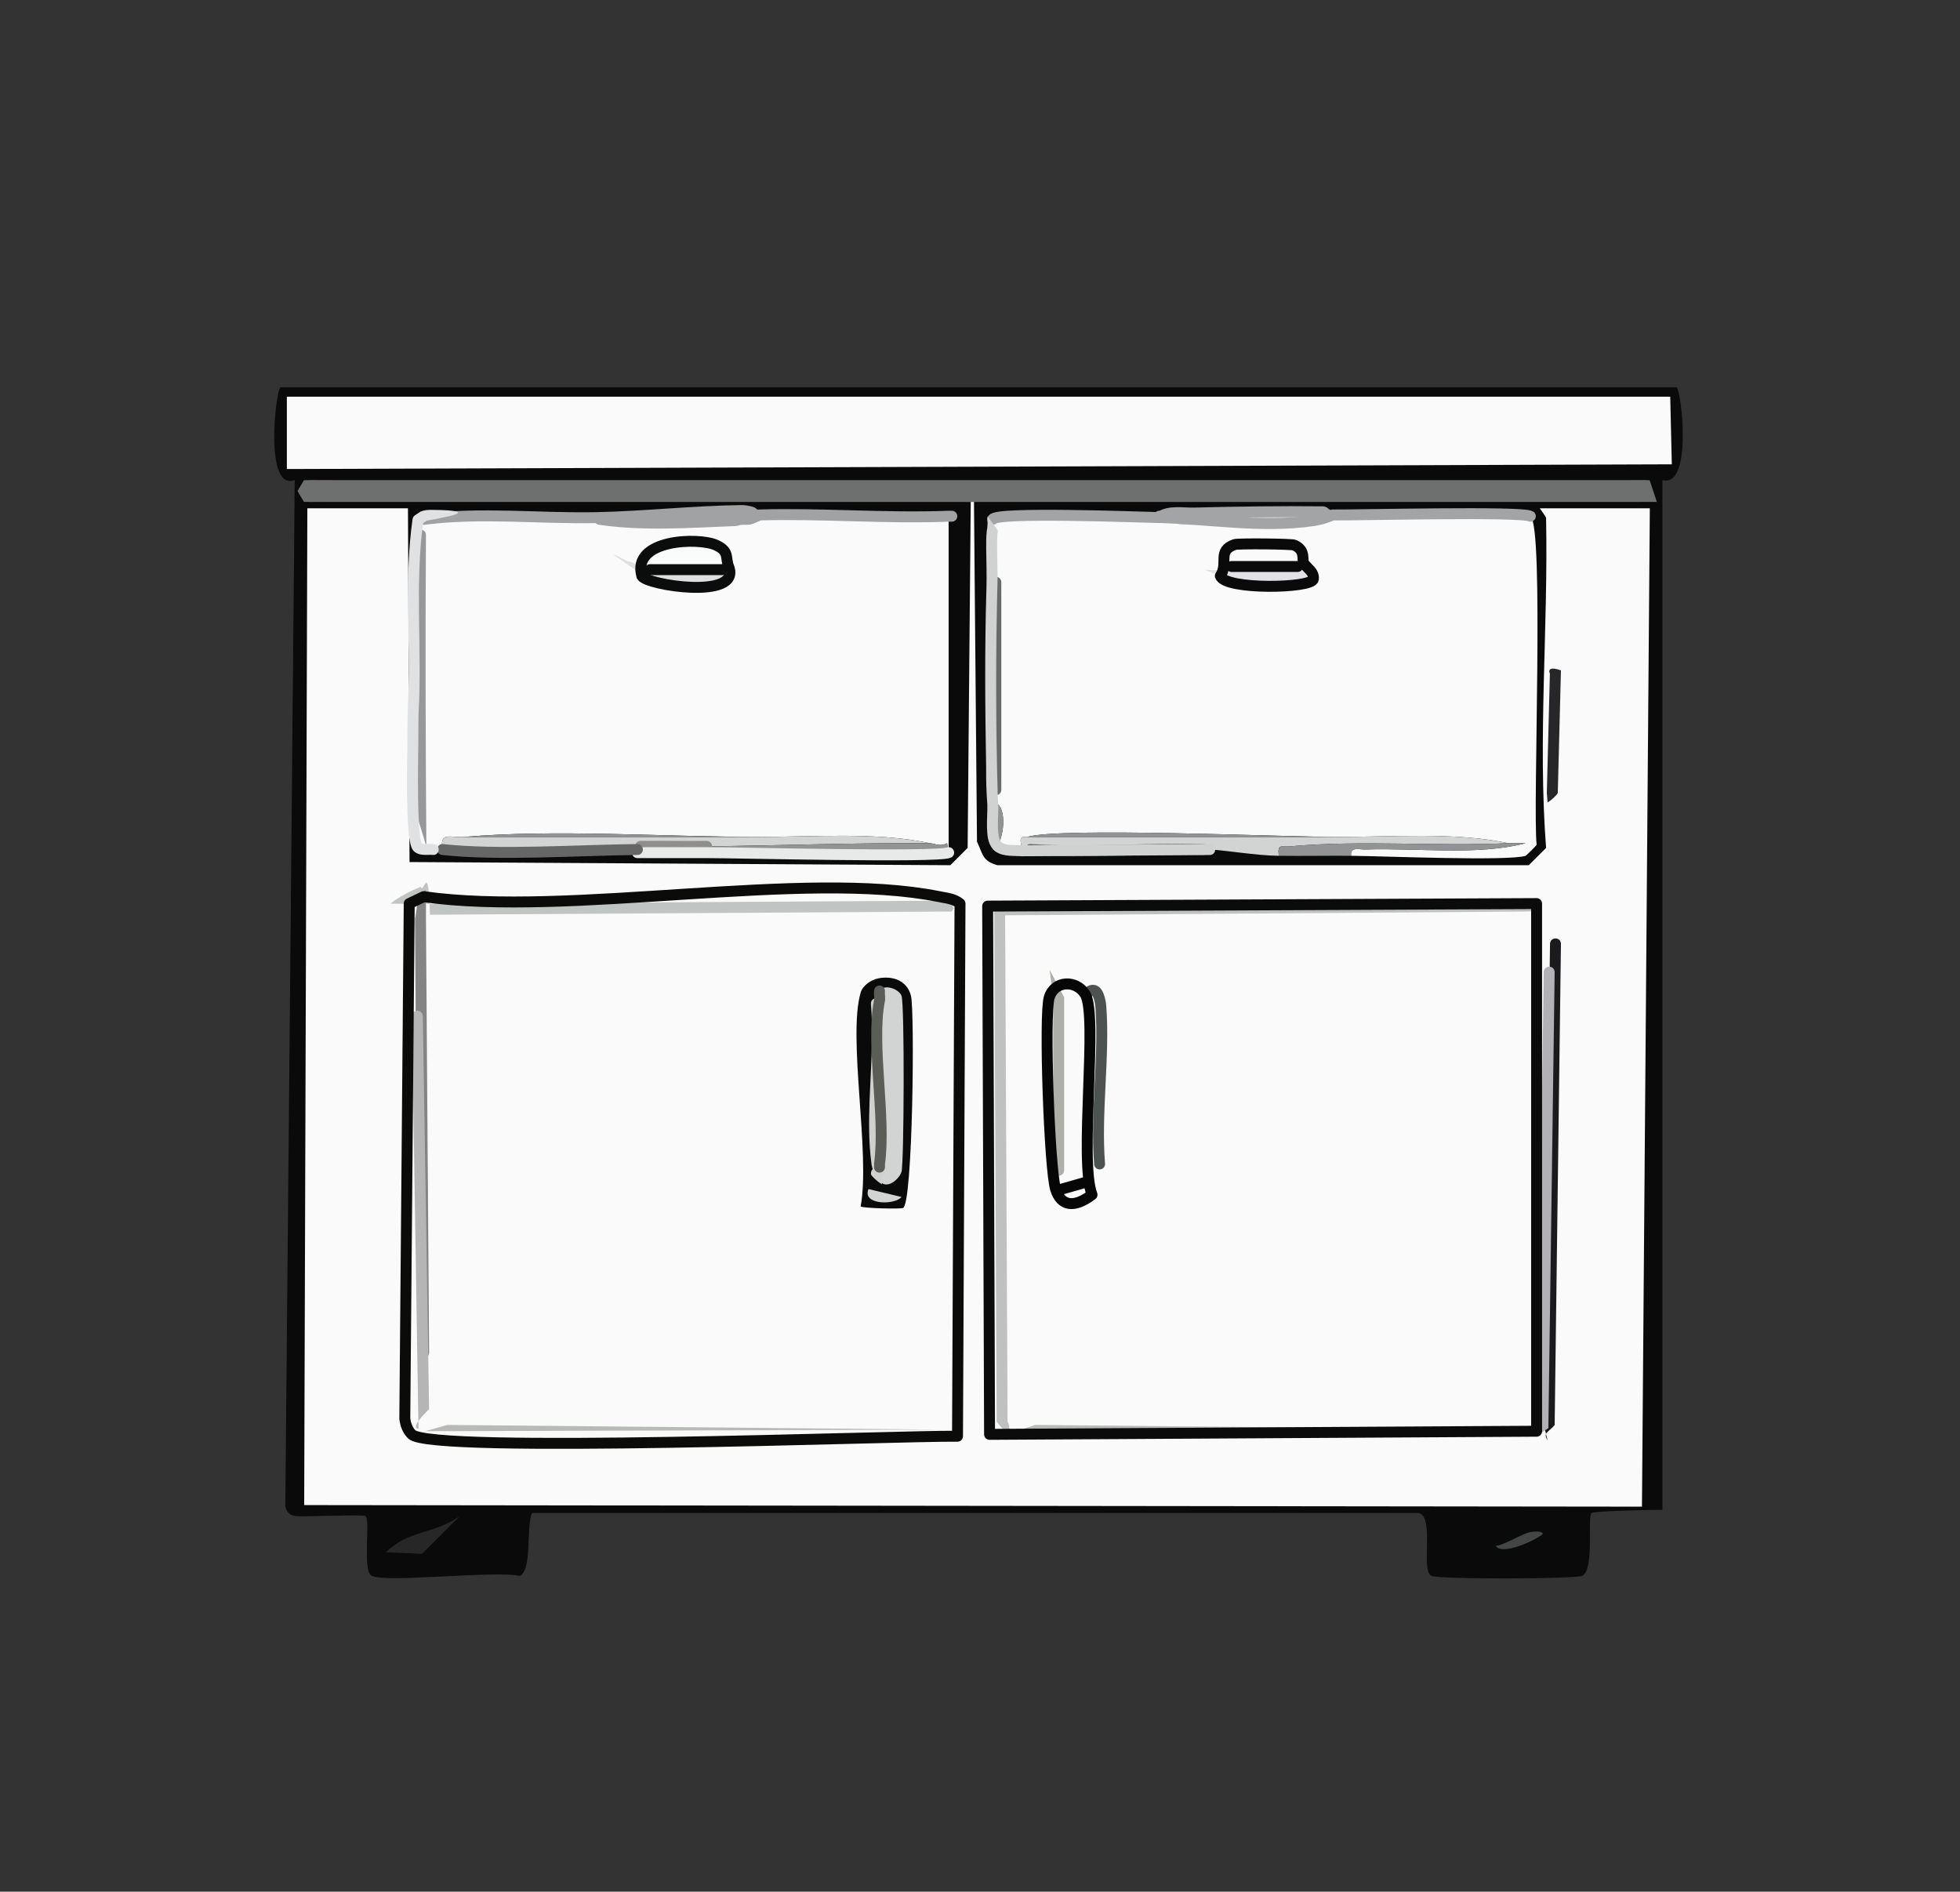
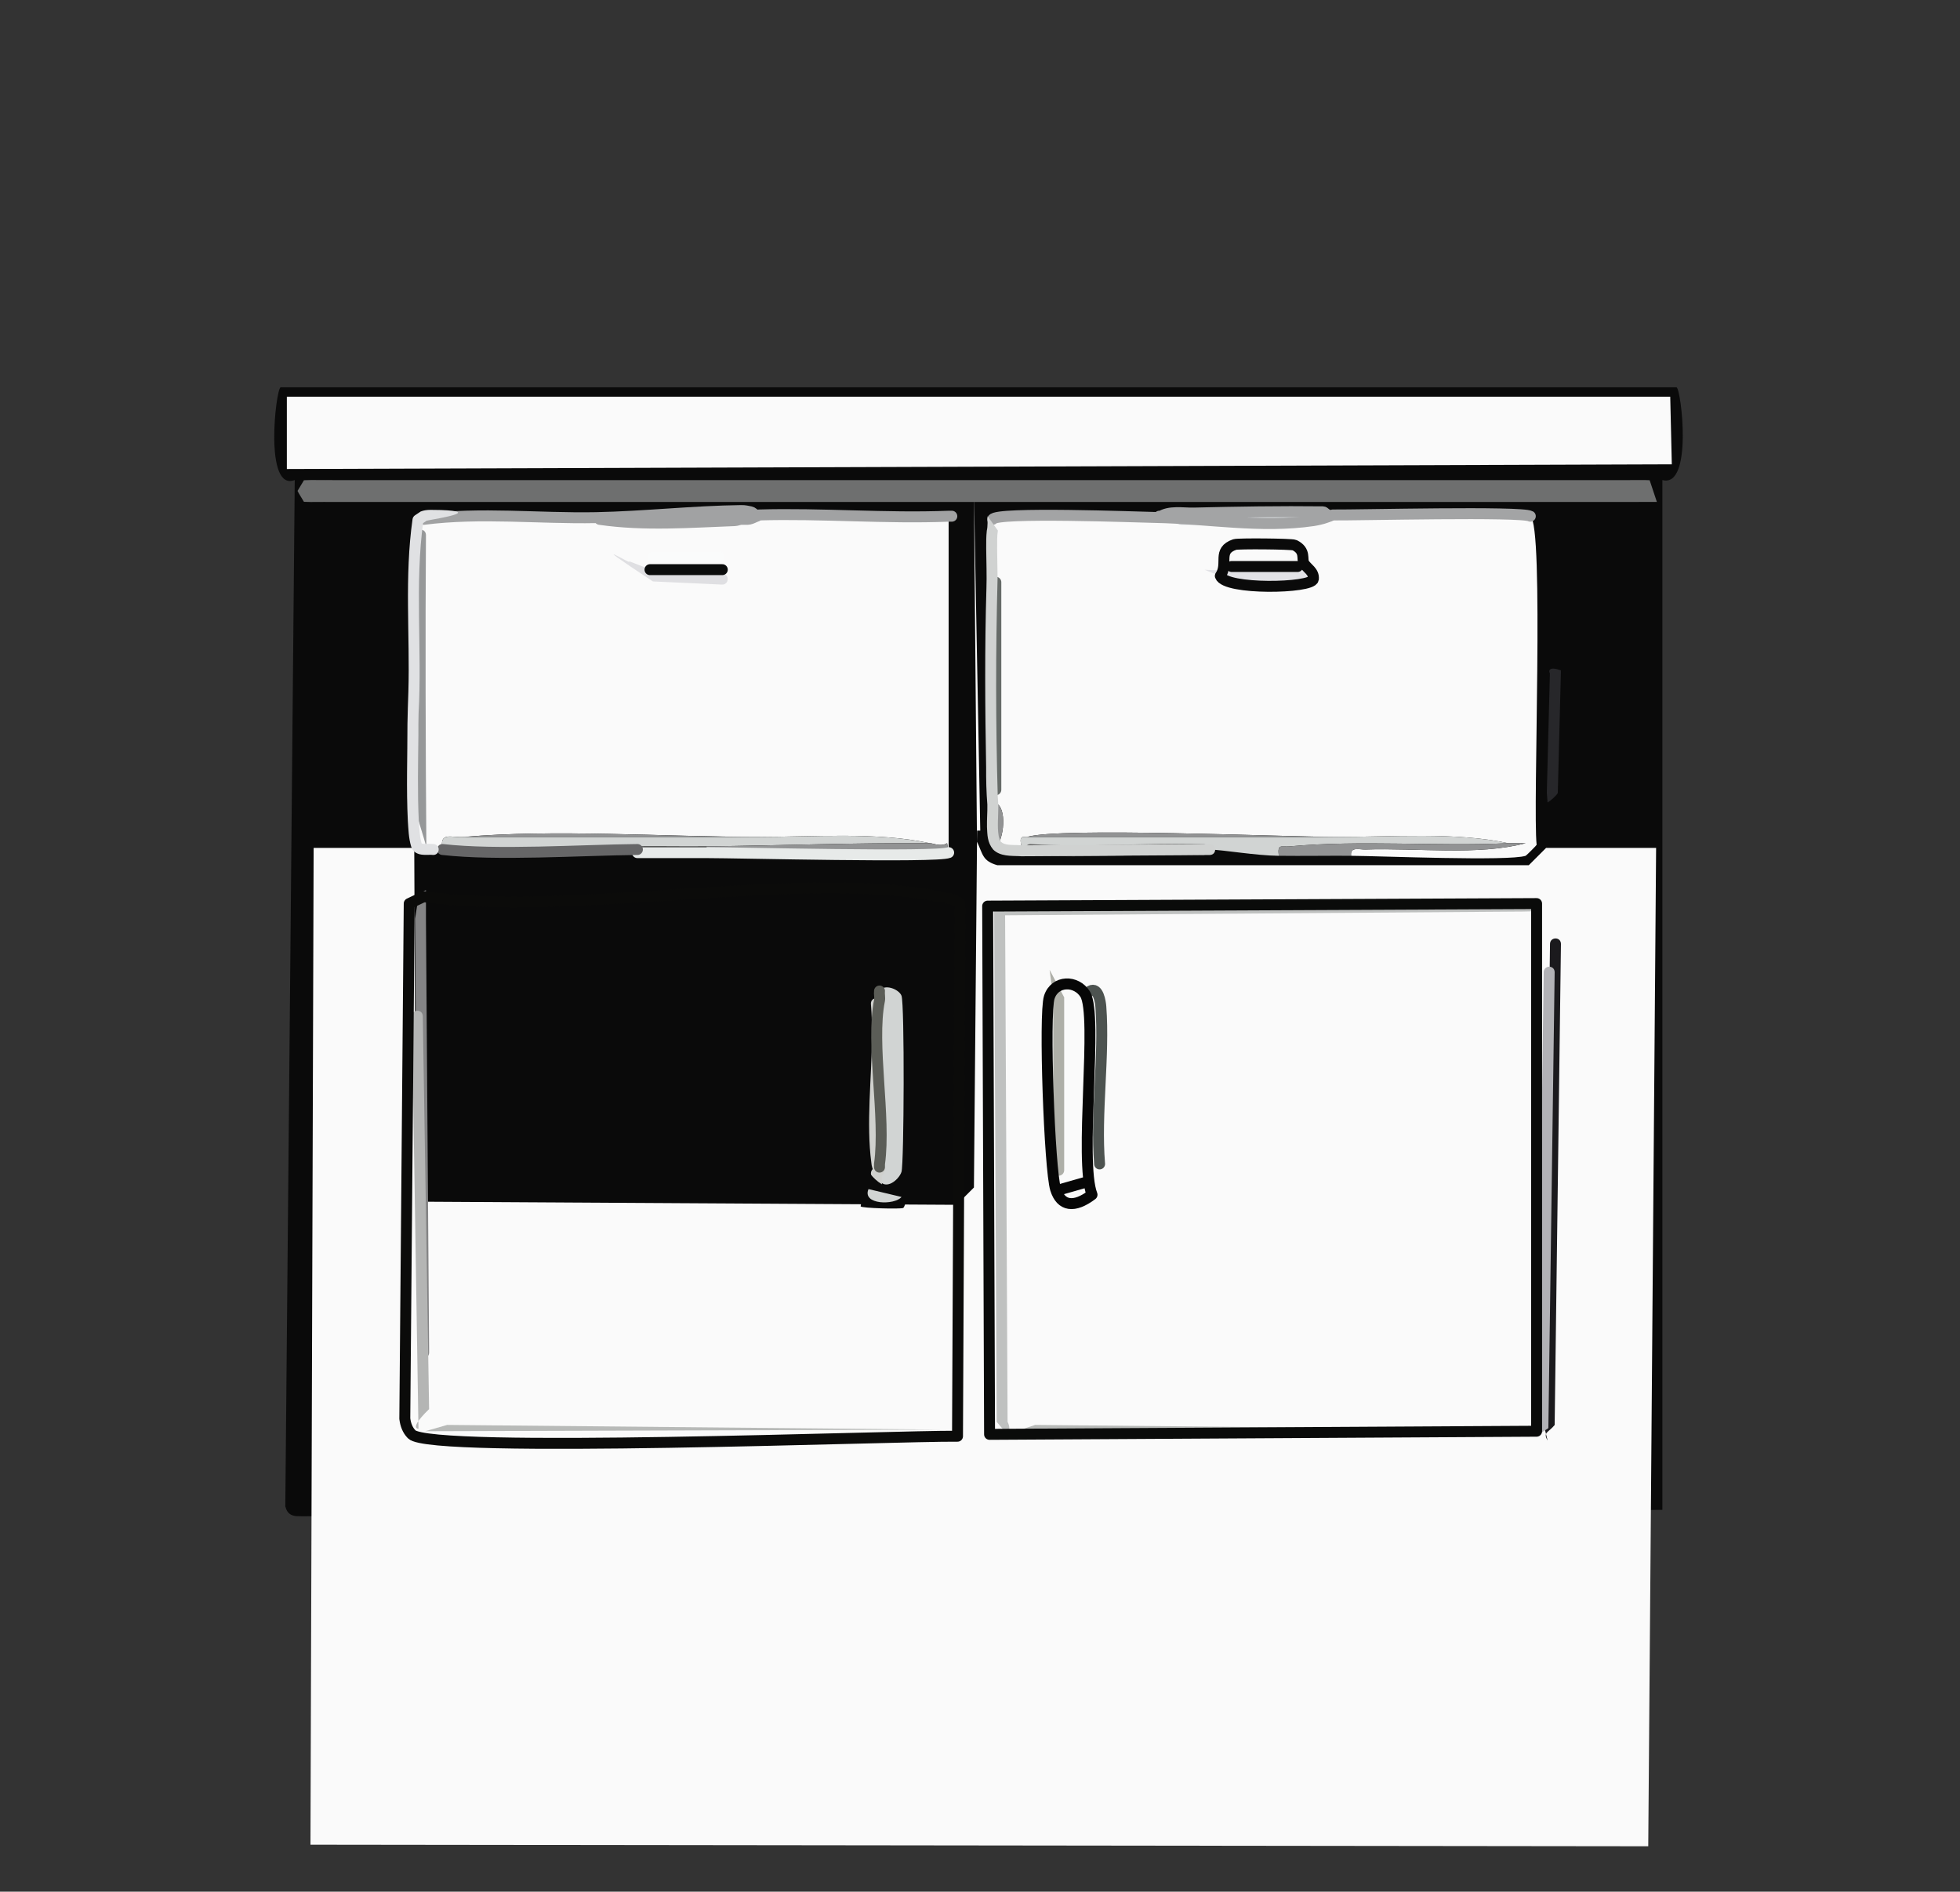
<svg xmlns="http://www.w3.org/2000/svg" id="uuid-72015639-7a43-464d-9545-993314fbe2c3" data-name="Ebene 1" viewBox="0 0 658 635">
  <rect x="0" y="0" width="658" height="635" fill="#333333" stroke="none" />
  <defs>
    <style>
      .uuid-927e1e78-68f0-4f00-b948-a64cf2edf2ac {
        stroke: #0b0c0c;
      }

      .uuid-927e1e78-68f0-4f00-b948-a64cf2edf2ac, .uuid-cb0f992c-547b-407d-a8e1-bc76c61beaa7, .uuid-bc63ce69-4411-4686-b481-70bfcb79cd33, .uuid-095de5e8-c6fe-4561-b426-1ce36e1a523d, .uuid-cea582c1-ed96-4309-bbb7-532cbb2ff787, .uuid-fcee081a-58b5-4bd6-84c0-12261cb89f9a, .uuid-acf09d45-8b1e-4e9d-bc7e-7f0de70953ed, .uuid-cd40af75-245f-4915-9356-bd2c89ece943, .uuid-7b45303f-01ea-4f94-937a-073d513d1398, .uuid-7d26d322-78c3-4d1c-8b1e-614075a88391, .uuid-72ec2bb4-1454-4e63-b690-cde1d3d9f337, .uuid-be202ea4-ab84-4893-bbbf-4b321a6d85cd, .uuid-4ff855de-4a33-43ec-adc1-dcced59f5006, .uuid-a555fc66-99eb-4846-9404-dfe0c8955e84, .uuid-aabd815e-205e-4aee-972b-79cf1c08ef5d, .uuid-69daf232-041b-4de6-b556-59ef76d93d36, .uuid-59e1bba6-18fa-4f58-b41c-6d748dc5e227, .uuid-60ad8b26-8404-4653-bc85-257291915281 {
        fill: none;
        stroke-linecap: round;
        stroke-linejoin: round;
        stroke-width: 3.67px;
      }

      .uuid-f5e94b88-ac6a-406c-8dab-be592ddeb243 {
        fill: #929394;
      }

      .uuid-3ac43109-ad23-4579-b365-c6ff1a68bd6a {
        fill: #e2e2e6;
      }

      .uuid-cb0f992c-547b-407d-a8e1-bc76c61beaa7 {
        stroke: #fafbfb;
      }

      .uuid-fc698865-dd5c-442a-a1b3-292038bf07d1 {
        fill: #bfc1c0;
      }

      .uuid-8c224bc1-da7f-430e-b8fd-c1cc22460151 {
        fill: #aeafa8;
      }

      .uuid-21a9ee51-e04f-4398-a1a0-ba03b061ff85 {
        fill: #d0d2d1;
      }

      .uuid-c18eb5aa-2bb3-4a42-b17b-ead7d6cf8901 {
        fill: #d0d1ce;
      }

      .uuid-bc63ce69-4411-4686-b481-70bfcb79cd33 {
        stroke: #666667;
      }

      .uuid-839bbfd9-af54-4118-bd93-cddd3c95645f {
        fill: #c0c4c2;
      }

      .uuid-095de5e8-c6fe-4561-b426-1ce36e1a523d {
        stroke: #0b0b0a;
      }

      .uuid-cea582c1-ed96-4309-bbb7-532cbb2ff787 {
        stroke: #666b68;
      }

      .uuid-848acea5-8143-4065-8152-6b319d1029e5 {
        fill: #b8bab8;
      }

      .uuid-a69af2c9-4fdb-4132-a16b-2247838e1edb {
        fill: #d1d4d3;
      }

      .uuid-2555e61f-9f02-4ab6-97f5-3639a5e95259 {
        fill: #e0e1e3;
      }

      .uuid-fcee081a-58b5-4bd6-84c0-12261cb89f9a {
        stroke: #8f8e8c;
      }

      .uuid-acf09d45-8b1e-4e9d-bc7e-7f0de70953ed {
        stroke: #0a0b0a;
      }

      .uuid-b722f618-6b45-4e1c-9421-271e102422e0 {
        fill: #6e6f6f;
      }

      .uuid-cd40af75-245f-4915-9356-bd2c89ece943 {
        stroke: #a3a4a5;
      }

      .uuid-29f58e37-5abf-4c31-ac90-b473742725ec {
        fill: #272727;
      }

      .uuid-74e48654-b15a-47f0-9929-a1027b7e5c75 {
        fill: #b4b5b4;
      }

      .uuid-7b45303f-01ea-4f94-937a-073d513d1398 {
        stroke: #fafafa;
      }

      .uuid-4850c5c5-8001-41c6-89fa-b3e528d62a71 {
        fill: #fafafa;
      }

      .uuid-7d26d322-78c3-4d1c-8b1e-614075a88391 {
        stroke: #686868;
      }

      .uuid-72ec2bb4-1454-4e63-b690-cde1d3d9f337 {
        stroke: #060606;
      }

      .uuid-be202ea4-ab84-4893-bbbf-4b321a6d85cd {
        stroke: #e7eae9;
      }

      .uuid-0cde14e1-96e5-4a6c-814a-57f9c9d02337 {
        fill: #969899;
      }

      .uuid-0be4a47c-8cda-41e9-94e7-1e9091d49c1e {
        fill: #dfdfe2;
      }

      .uuid-4ff855de-4a33-43ec-adc1-dcced59f5006 {
        stroke: #d7dbdd;
      }

      .uuid-d699d780-e8e1-4ad5-bce0-070007f419e3 {
        fill: #b2b2b6;
      }

      .uuid-14088afd-c92c-4f86-9e7b-5b5e661b4fd2 {
        fill: #444645;
      }

      .uuid-a555fc66-99eb-4846-9404-dfe0c8955e84 {
        stroke: #5b5d57;
      }

      .uuid-aabd815e-205e-4aee-972b-79cf1c08ef5d {
        stroke: #d5d9db;
      }

      .uuid-137506e2-a0fa-41d7-a8fa-3b5c5fd30d32 {
        fill: #27272a;
      }

      .uuid-d276dfea-3ef7-46f7-ab6b-1532afb3140f {
        fill: #0a0a0a;
      }

      .uuid-67d5ef9f-2054-4607-91b7-d5fd1515e7a2 {
        fill: #1b1a1d;
      }

      .uuid-9a23b059-911a-412a-8d6f-c0a28b571b75 {
        fill: #848485;
      }

      .uuid-69daf232-041b-4de6-b556-59ef76d93d36 {
        stroke: #4d5350;
      }

      .uuid-59e1bba6-18fa-4f58-b41c-6d748dc5e227 {
        stroke: #0a0a0a;
      }

      .uuid-60ad8b26-8404-4653-bc85-257291915281 {
        stroke: #a1a2a3;
      }
    </style>
  </defs>
  <g id="uuid-cf7924f4-5886-43d8-88a9-eac9b392509d" data-name="Generatives Objekt">
    <g>
      <path class="uuid-d276dfea-3ef7-46f7-ab6b-1532afb3140f" d="M558.08,506.81c-2.89,0-22.78.37-23.75,1.06-1.54,1.09,1.04,19.14-3.17,21.11-2.29,1.07-48.43,1.2-50.66,0-3.65-1.96,1.23-19.86-4.22-21.11H178.63c-2.13,4.77.18,19.4-4.22,21.11-8.11-1.82-44.97,2.4-49.61,0-3.27-1.69-.33-18.79-2.11-20.05-.95-.67-19.6.28-23.22,0-3.41-.27-3.45-3.12-3.69-3.17l3.17-344.62c-10.37,4.03-6.38-30.41-4.75-31.14h468.64c1.6.71,5.55,33.95-4.75,31.14v345.68Z" />
      <g>
        <path class="uuid-4850c5c5-8001-41c6-89fa-b3e528d62a71" d="M453.59,287.27c-.46-3.18,2.82-2.05,4.75-2.11,17.59-.6,37.62,2.14,53.83-2.11-1.93.06-3.89-.09-5.81,0-17.88-3.83-39.16-2.08-58.05-2.11-17.45-.03-92.87-3.33-103.44,0-.62.2-1.63-.43-2.11.53-.41.82.39,2.91,0,4.12-2.4-.26-4.92.24-7.18-1.06l-.84-.63c2.58-3.35,3.4-14.47-1.48-14.57-.54-6.13-.28-10.97-.42-16.89l1.48-1.06v-55.94h-1.27c.11-3.69-.5-15.83.21-17.94.32-.95.22-2.04,0-3.17.9-2.58,48.85-.74,54.67-.64l1.38-.15c3.21-2.21,7.8-1.23,11.5-1.32l1.06,2.11h36.94l2.11.42c.7-.1,1.41-.27,2.11-.42l1.06-2.53c.61,0,1.1.9,1.5.9.12,0,.69.14,1.88.16,8.68.09,63.44-1.27,66.29.42,4.74,2.82.76,97.79,2.11,110.3-.08.25-3.45,3.61-3.69,3.69-5.73,1.87-48.8.06-58.58,0Z" />
        <path class="uuid-4850c5c5-8001-41c6-89fa-b3e528d62a71" d="M318.48,286.21l-.53-3.17c-2.28,1.31-4.56,0-5.81,0-17.8-3.85-39.21-2.09-58.05-2.11-30.61-.04-68.48-2.65-98.16,0-4.44.4-8.47-2.01-7.39,4.22-1.05-.12-2.13.14-3.17,0-1.67-.22-3.49.43-5.07-.63-2.66-1.86-1.62-33.89-1.69-39.48h2.53c0-5.63-.21-11.27-.21-16.89l-1.9-1.06c.12-17.46-1.22-35.2,1.27-52.56l1.9-.21c19.25-2.47,38.61-.21,57.86-.58l1.24.58h43.28l2.11.42c.71-.03,1.4-.4,2.11-.42v-2.96l1.06,2.96c.35-.01.7.01,1.06,0l1.06-2.53c.55.09,1,.66,1.5.9l1.24.16c21.18-.61,42.54,1.26,63.75.42v112.94Z" />
        <polygon class="uuid-4850c5c5-8001-41c6-89fa-b3e528d62a71" points="96.3 133.17 560.72 133.17 561.25 155.86 96.3 157.44 96.3 133.17" />
        <path class="uuid-a69af2c9-4fdb-4132-a16b-2247838e1edb" d="M344.87,280.94h103.44c18.9.03,40.17-1.72,58.05,2.11-24.05,1.13-49.6-1.13-73.36,1.06-2.89.27-4.18-1.02-3.69,3.17-7.77-.09-18.59-1.99-23.22-2.11-.35,0-.7,0-1.06,0s-.7,0-1.06,0c-19.02-.52-39.29,1.24-58.05,0-.34-.02-.72.45-1.06.42-.7-.05-1.42.08-2.11,0,.39-1.21-.41-3.29,0-4.12.48-.95,1.49-.33,2.11-.53Z" />
        <path class="uuid-a69af2c9-4fdb-4132-a16b-2247838e1edb" d="M155.94,280.94h98.16c18.84.02,40.25-1.74,58.05,2.11-24.9-.18-50.03.76-74.94,1.06-7.39.09-14.78-.07-22.17,0-.36,0-.7,1.05-1.06,1.06-19.47.19-46.92,2.09-65.44,0-1.09-6.23,2.95-3.83,7.39-4.22Z" />
        <path class="uuid-f5e94b88-ac6a-406c-8dab-be592ddeb243" d="M312.15,283.05c1.25,0,3.52,1.31,5.81,0l.53,3.17c-4.03,1.68-70.58,0-81.27,0v-2.11c24.91-.3,50.04-1.24,74.94-1.06Z" />
        <path class="uuid-f5e94b88-ac6a-406c-8dab-be592ddeb243" d="M506.36,283.05c1.92-.09,3.87.06,5.81,0-16.21,4.25-36.24,1.52-53.83,2.11-1.93.07-5.21-1.06-4.75,2.11-8.07-.05-16.2.1-24.28,0-.48-4.19.8-2.9,3.69-3.17,23.76-2.18,49.31.08,73.36-1.06Z" />
        <path class="uuid-29f58e37-5abf-4c31-ac90-b473742725ec" d="M154.35,508.92l-12.67,12.67-12.14-.53c7.78-7.63,15.96-5.89,24.8-12.14Z" />
        <path class="uuid-f5e94b88-ac6a-406c-8dab-be592ddeb243" d="M335.58,284.52l-.84-.63c-2.55-2.7-1.15-10.79-1.48-14.57,4.88.1,4.06,11.21,1.48,14.57l.84.63Z" />
        <path class="uuid-14088afd-c92c-4f86-9e7b-5b5e661b4fd2" d="M514.28,514.2c1.15-.11,2.85-.31,3.69.53.48.7-13.24,7.99-15.83,4.22,3.36-.47,9.32-4.48,12.14-4.75Z" />
        <path class="uuid-f5e94b88-ac6a-406c-8dab-be592ddeb243" d="M448.31,280.94h-103.44c10.57-3.33,85.99-.03,103.44,0Z" />
        <path class="uuid-f5e94b88-ac6a-406c-8dab-be592ddeb243" d="M254.1,280.94h-98.16c29.68-2.65,67.55-.04,98.16,0Z" />
        <g>
-           <path class="uuid-4850c5c5-8001-41c6-89fa-b3e528d62a71" d="M326.95,164.83l1.04,117.69c2,4.23,1.78,6.49,6.86,7.92h178.38l5.81-5.81c-2.81-36.95.76-73.87,0-110.83,0-.19-1.66-2.59-2.11-3.17h36.94l-2.64,335.12-449.11-.53,1.06-334.59h33.78l.53,118.74,181.55,1.06,5.81-5.81,1.07-119.8h1.06Z" />
+           <path class="uuid-4850c5c5-8001-41c6-89fa-b3e528d62a71" d="M326.95,164.83l1.04,117.69c2,4.23,1.78,6.49,6.86,7.92h178.38l5.81-5.81h36.94l-2.64,335.12-449.11-.53,1.06-334.59h33.78l.53,118.74,181.55,1.06,5.81-5.81,1.07-119.8h1.06Z" />
          <polygon class="uuid-848acea5-8143-4065-8152-6b319d1029e5" points="150.13 478.31 316.37 479.9 142.74 480.43 150.13 478.31" />
          <polygon class="uuid-848acea5-8143-4065-8152-6b319d1029e5" points="347.51 478.31 508.47 479.9 341.18 480.43 347.51 478.31" />
          <g>
            <path class="uuid-d276dfea-3ef7-46f7-ab6b-1532afb3140f" d="M294.74,328.43c5.01-1,9.78.74,11.08,5.81s.64,69.8-2.64,71.25c-.95.42-13.81.08-14.25-.53,3.31-17.71-4.4-56.59,0-71.77.69-2.4,3.57-4.31,5.81-4.75Z" />
            <path class="uuid-a69af2c9-4fdb-4132-a16b-2247838e1edb" d="M295.26,332.66c1.59-2.58,6.54-.63,7.39,1.58,1.06,2.76.85,56.28,0,59.11s-6.58,7.69-8.44.53c-.06-.22,1.12-.78,1.06-1.06v-2.11h-.84c-2.37-16.37,1.33-36.99-.21-53.83l1.06-1.06c.19-.95-.13-2.15,0-3.17Z" />
            <path class="uuid-a69af2c9-4fdb-4132-a16b-2247838e1edb" d="M291.57,399.15l11.08,2.64c-2.24,2.81-13.35,2.71-11.08-2.64Z" />
          </g>
        </g>
      </g>
    </g>
    <g>
      <path class="uuid-137506e2-a0fa-41d7-a8fa-3b5c5fd30d32" d="M524.03,225.04l-1.06,41.16c-.46.85-2.23,2.48-3.43,3.17-.06-.74-.24-3.14-.25-3.27l1.06-41.16c1.27,3.79-3.09-2.37,3.67.09,0,0-6.76-2.46,0,0Z" />
      <path class="uuid-67d5ef9f-2054-4607-91b7-d5fd1515e7a2" d="M524.03,316.85l-2.11,161.49c-2.04,2.54-4.04,2.42-2.36,5.2-.33-1.34-.92-3.68-1.31-5.25l2.11-161.49c.07-2.34,3.63-2.44,3.67.05h0Z" />
      <path class="uuid-d699d780-e8e1-4ad5-bce0-070007f419e3" d="M521.92,326.35s-2.11,153.05-2.11,153.05c-6.94,4.41-2.52,1.64-3.78,2.45.04-.83.08-1.67.11-2.5l2.11-153.05c.07-2.35,3.63-2.43,3.67.05h0Z" />
      <path class="uuid-3ac43109-ad23-4579-b365-c6ff1a68bd6a" d="M416.65,191.49h21.11c2.41.06,2.43,3.61,0,3.67,0,0-21.11,0-21.11,0-3.93-.84-8.4-2.22-12.22-3.91,3.38.2,8.47.28,12.22.24h0Z" />
      <line class="uuid-7b45303f-01ea-4f94-937a-073d513d1398" x1="434.59" y1="187" x2="413.48" y2="187" />
      <line class="uuid-59e1bba6-18fa-4f58-b41c-6d748dc5e227" x1="413.48" y1="190.16" x2="435.64" y2="190.16" />
      <path class="uuid-59e1bba6-18fa-4f58-b41c-6d748dc5e227" d="M437.76,189.11c-.84-1.37.73-4.22-3.17-6.12-.9-.44-18.99-.58-20.05-.21-6.08,2.07-1.99,6.3-4.86,10.55,1.67,4.76,30.73,4.18,31.24,1.06.28-2.53-2.13-3.59-3.17-5.28Z" />
      <path class="uuid-aabd815e-205e-4aee-972b-79cf1c08ef5d" d="M396.59,174.33h42.22" />
      <path class="uuid-69daf232-041b-4de6-b556-59ef76d93d36" d="M365.98,332.66c2.73-1.51,3.48,3.78,3.59,5.28,1.25,16.56-1.81,35.87-.42,52.77" />
      <path class="uuid-8c224bc1-da7f-430e-b8fd-c1cc22460151" d="M357.26,334.77v58.05c0,1.01-.82,1.84-1.84,1.84s-1.84-.82-1.84-1.84v-58.05c-.26-1.99-.88-6.77-1.21-9.22,1.22,2.31,3.66,6.92,4.88,9.22,0,0-1.22-2.31,0,0Z" />
      <path class="uuid-72ec2bb4-1454-4e63-b690-cde1d3d9f337" d="M354.37,399.15c-2.05-6.63-3.93-58.77-2.11-64.39,1.88-5.79,9.07-5.79,12.03-1.06,4.43,7.07-2.1,56.08,2.32,67.34-5.98,4.53-10.44,3.93-12.24-1.9Z" />
      <line class="uuid-72ec2bb4-1454-4e63-b690-cde1d3d9f337" x1="363.87" y1="397.04" x2="356.48" y2="399.15" />
      <path class="uuid-7d26d322-78c3-4d1c-8b1e-614075a88391" d="M345.93,285.16c18.76,1.24,39.03-.52,58.05,0" />
      <path class="uuid-cea582c1-ed96-4309-bbb7-532cbb2ff787" d="M334.32,195.44v69.66" />
      <path class="uuid-cd40af75-245f-4915-9356-bd2c89ece943" d="M446.2,173.28l-.61-.58c-.4,0-.89-.89-1.5-.9-14.29-.17-28.98.07-43.28.42-3.7.09-8.29-.88-11.5,1.32l-.11-.27" />
      <path class="uuid-cd40af75-245f-4915-9356-bd2c89ece943" d="M513.75,173.28c-2.85-1.69-57.61-.33-66.29-.42-1.5.55-2.82,1.14-4.43,1.48-.7.15-1.41.32-2.11.42-17.74,2.61-35.44-.73-52.99-1.06-5.83-.11-53.78-1.95-54.67.64" />
      <path class="uuid-fc698865-dd5c-442a-a1b3-292038bf07d1" d="M510.6,305.99l-175,1.27s1.82-1.84,1.82-1.84c0,0,.84,171.83.84,171.83.57,1.23,1.2,3.14-.63,3.61-.63-.75-2.1-2.48-3.04-3.59,0,0-.84-171.83-.84-171.83,0-1.01.81-1.84,1.82-1.84,1.05.17,174.84-1.4,175.73-1.27.76.46,3.56,2.59,4.86,3.47.03.02.09.06.12.08-1.23.02-4.16.09-5.68.12h0Z" />
      <path class="uuid-21a9ee51-e04f-4398-a1a0-ba03b061ff85" d="M335,178.08c-.32,1.96-.23,4.05-.25,6.06.03,2.36.12,7.77.15,10.02-.66,24.41-.64,48.86.06,73.26.08.97.2,2.48.19,3.45,0,3.37-.4,6.49.11,9.66.16.92.49,1.75.81,2.1,0,0-.23-.21-.23-.21,0,0,.84.63.84.63,0,0-.19-.12-.19-.12.94.55,2.16.69,3.69.71.89.01,1.96.03,2.96.13.61,0,1.08-.07,1.86-.02,0,0-.15,0-.15,0l61.28-.42c2.35,0,2.49,3.59.03,3.67,0,.07-61.24.38-61.28.42-.71-.05-1.73.09-2.53-.03-2.97-.13-6.59.12-8.94-2.23-1.98-2.39-1.93-4.91-2.07-7.58-.05-2.63.18-5.04.13-7.47-.34-4.16-.44-8.42-.41-12.56-.36-19.98-.5-40.11.1-60.1.15-3.91-.04-9.37-.08-13.28,0-2.02-.03-4.05.21-6.09.35-1.4.22-3.38.25-4.81.6.76,2.66,3.73,3.46,4.82h0Z" />
      <polygon class="uuid-acf09d45-8b1e-4e9d-bc7e-7f0de70953ed" points="515.86 480.43 515.86 303.31 331.57 304.16 332.21 481.48 515.86 480.43" />
      <path class="uuid-c18eb5aa-2bb3-4a42-b17b-ead7d6cf8901" d="M296.04,336.71c1.43,17.01-1.65,33.61-.19,50.46.08.85.21,1.77.31,2.62.05.4.09.95.25,1.3.13.34.53.75.65,1.31.14.59-.03,1.26-.41,1.72-.54.61-.59.53-1.03.89-.03.02-.07.06-.02.02.09-.09.27-.31.34-.52.14-.34.16-.75.06-1.09.05,2.61.07,4.17.07,4.14-1.67-1.03-3.09-2.43-3.63-3.21-.16-.54,0-1.26.34-1.67.32-.41.63-.6.99-.86.07-.04.19-.17,0,.04-.12.16-.22.36-.28.57-.13.31,0,1,.11,1.15-.63-.83-1.01-2.21-1.08-3.29-.45-3.34-.65-6.74-.72-10.1-.3-14.36,1.76-28.96.58-43.14-.18-2.39,3.38-2.79,3.66-.33h0Z" />
      <path class="uuid-a555fc66-99eb-4846-9404-dfe0c8955e84" d="M295.26,332.66c-.13,1.01.19,2.21,0,3.17-2.95,14.69,2.21,39.11,0,54.89v1.06" />
      <line class="uuid-cb0f992c-547b-407d-a8e1-bc76c61beaa7" x1="241.43" y1="187" x2="219.27" y2="187" />
      <path class="uuid-0be4a47c-8cda-41e9-94e7-1e9091d49c1e" d="M219.35,191.5l23.22,1.06c2.41.17,2.26,3.72-.17,3.67,0,0-23.22-1.06-23.22-1.06-25.73-17.01-5.42-4.51-8.09-6.82,2.56,1.05,8.12,3.12,8.26,3.15h0Z" />
-       <path class="uuid-fcee081a-58b5-4bd6-84c0-12261cb89f9a" d="M215.04,284.1c7.39-.07,14.78.09,22.17,0" />
      <path class="uuid-be202ea4-ab84-4893-bbbf-4b321a6d85cd" d="M213.99,286.21h23.22c10.7,0,77.25,1.68,81.27,0" />
      <line class="uuid-927e1e78-68f0-4f00-b948-a64cf2edf2ac" x1="218.21" y1="191.22" x2="242.49" y2="191.22" />
-       <path class="uuid-927e1e78-68f0-4f00-b948-a64cf2edf2ac" d="M244.6,190.16c-1.16-2.89.42-5.07-4.22-7.18-5.87-2.67-28.35-2.01-24.91,10.34,1.19,3.02,33.7,8.24,29.13-3.17Z" />
      <line class="uuid-4ff855de-4a33-43ec-adc1-dcced59f5006" x1="202.38" y1="174.33" x2="244.6" y2="174.33" />
      <path class="uuid-bc63ce69-4411-4686-b481-70bfcb79cd33" d="M148.55,285.16c18.52,2.09,45.97.19,65.44,0" />
-       <path class="uuid-839bbfd9-af54-4118-bd93-cddd3c95645f" d="M317.44,305.99l-173.1,1.06c-.55-19.11-2.08-6.31-3.11-9.39-3.44,1.44-7.52,3.5-10.15,5.69,3.46,0,9.64.02,13.25.03l173.1-1.06c1.14.57,3.86,2.21,1.98,3.68.02,0-.74,0-1.96,0,0,0,1.22,0,0,0Z" />
      <path class="uuid-60ad8b26-8404-4653-bc85-257291915281" d="M254.1,173.28l-.61-.58c-.5-.24-.95-.81-1.5-.9-1.17-.19-1.71-.44-3.17-.42-16.14.2-32.73,2.07-48.74,2.38-19.25.37-38.61-1.89-57.86.58" />
      <path class="uuid-60ad8b26-8404-4653-bc85-257291915281" d="M319.54,173.28h-1.06c-21.21.84-42.58-1.04-63.75-.42-.37.01-2.1,1.42-3.8,1.48-.35.01-.7-.01-1.06,0s-.7-.01-1.06,0c-.71.02-1.4.4-2.11.42-15.07.56-30.36,1.76-45.39-.42" />
      <path class="uuid-9a23b059-911a-412a-8d6f-c0a28b571b75" d="M143,308.37l1.06,145.66c-.02,2.35-3.58,2.5-3.67.03,0,0-1.06-145.66-1.06-145.66.74-3.6.78-8.9,3.67-9.58,0,1.94,0,7.01,0,9.55h0Z" />
      <path class="uuid-74e48654-b15a-47f0-9929-a1027b7e5c75" d="M141.94,341.07l2.11,131.94c-8.91,8.65-1.19,6.1-3.56,6.58-.03-1.77-.08-4.85-.11-6.52l-2.11-131.94c0-2.36,3.56-2.53,3.67-.06h0Z" />
      <path class="uuid-0cde14e1-96e5-4a6c-814a-57f9c9d02337" d="M143,179.6c-.24,31.73-.12,73.33.14,104.69-.96-3.54-2.77-9.03-3.81-12.82.06-13.6-.07-32.56-.2-45.95,0-.03.21-45.91.2-45.94.06-2.39,3.62-2.43,3.67.02h0Z" />
      <path class="uuid-2555e61f-9f02-4ab6-97f5-3639a5e95259" d="M143.23,174.8s-1.9,1.27-1.9,1.27l.8-1.27c-2.97,21.35-.4,43.12-1.61,64.68-.05,1.79-.08,5.39-.06,7.18-.1,9.6-.33,19.21.13,28.76.18,2.6.26,5.21.91,7.53.03.09.07.22.08.22,0,.02.02.03.02.05,0,0,.01.04,0,.01-.05-.1-.14-.19-.25-.23.23.13.43.22.72.26.72.15,1.95-.11,3.58.07,2.39.3,2.04,3.85-.38,3.65-.97-.15-3.49.26-5.06-.45-.63-.26-1.23-.66-1.64-1.23-.21-.34-.44-.81-.54-1.15-.86-2.87-.91-5.78-1.11-8.55-.54-10.88-.12-21.74-.13-32.59.01-2.36.23-8.45.31-10.87.56-19.04-1.36-38.47,1.4-57.88.08-.53.38-.99.8-1.27l1.9-1.27c2.04-.86,4.4-.49,6.85-.52,13.68.5-.99,2.84-4.82,3.57h0Z" />
      <path class="uuid-095de5e8-c6fe-4561-b426-1ce36e1a523d" d="M142.22,300.99c49.04,6.94,127.43-9.22,173.1,0,2.42.49,4.95.66,6.97,2.32l-.84,178.8c-20.72-.21-176.82,5.91-183.23-.63-1.44-1.47-2.07-3.29-2.32-5.28l1.48-172.89,4.86-2.32Z" />
      <path class="uuid-b722f618-6b45-4e1c-9421-271e102422e0" d="M111.61,161.16h434.87c2.9.03,5.59-.07,7.33.04.16.49,1.88,5.63,2.32,6.97.07.2.1.31.1.31-2.06,0-7.22.02-9.76.02H111.61c-4.26-.05-6.5.09-9.57-.05-.26-.52-1.85-2.91-2.15-3.67.24-.4,1.91-3.18,2.15-3.58,2.8-.14,6.49,0,9.57-.05,0,0-3.08.05,0,0Z" />
    </g>
  </g>
</svg>